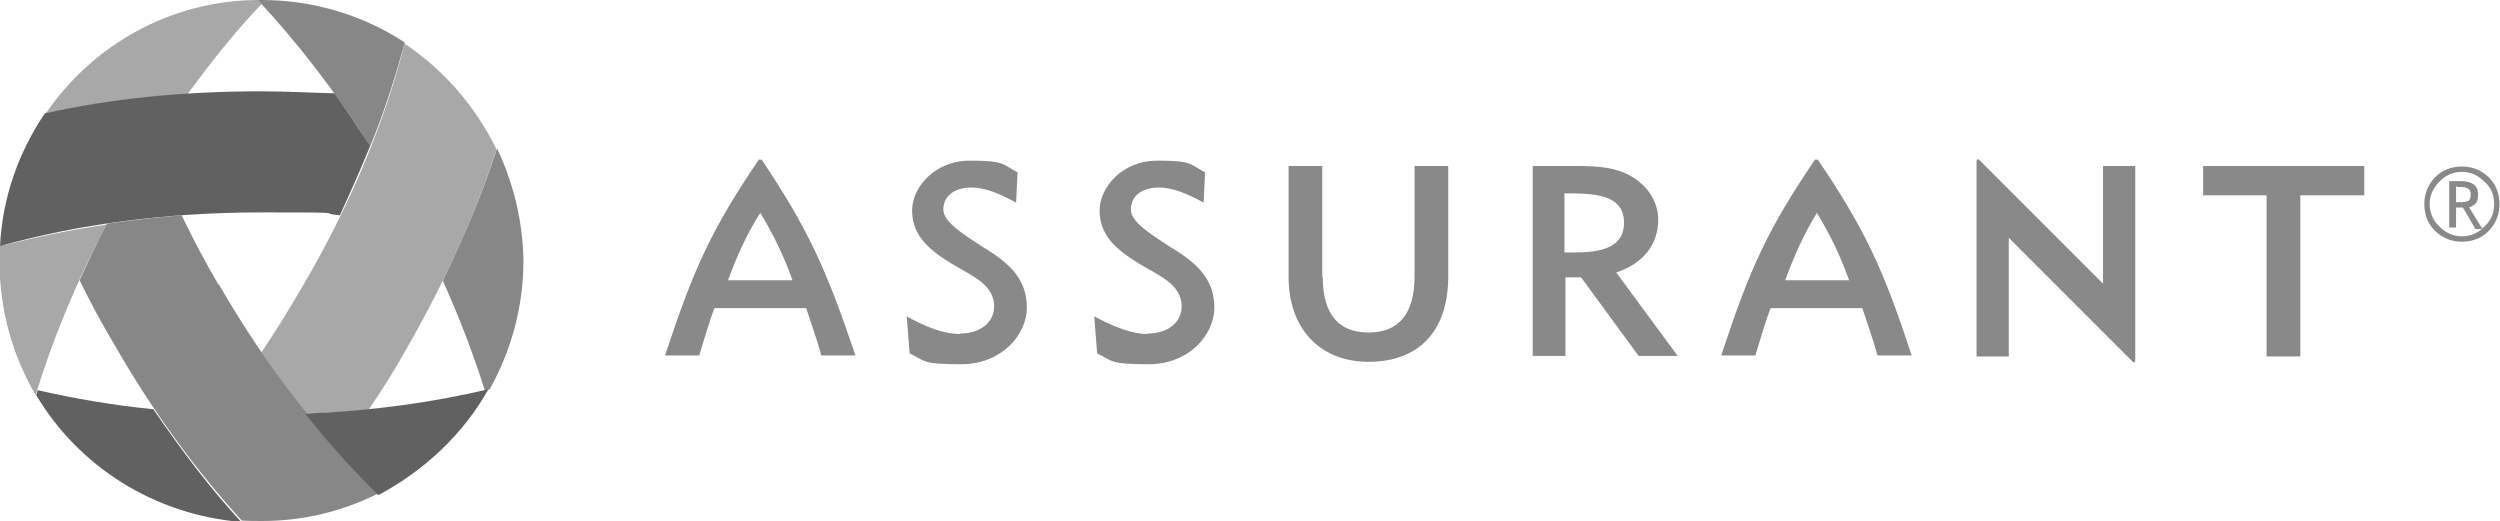
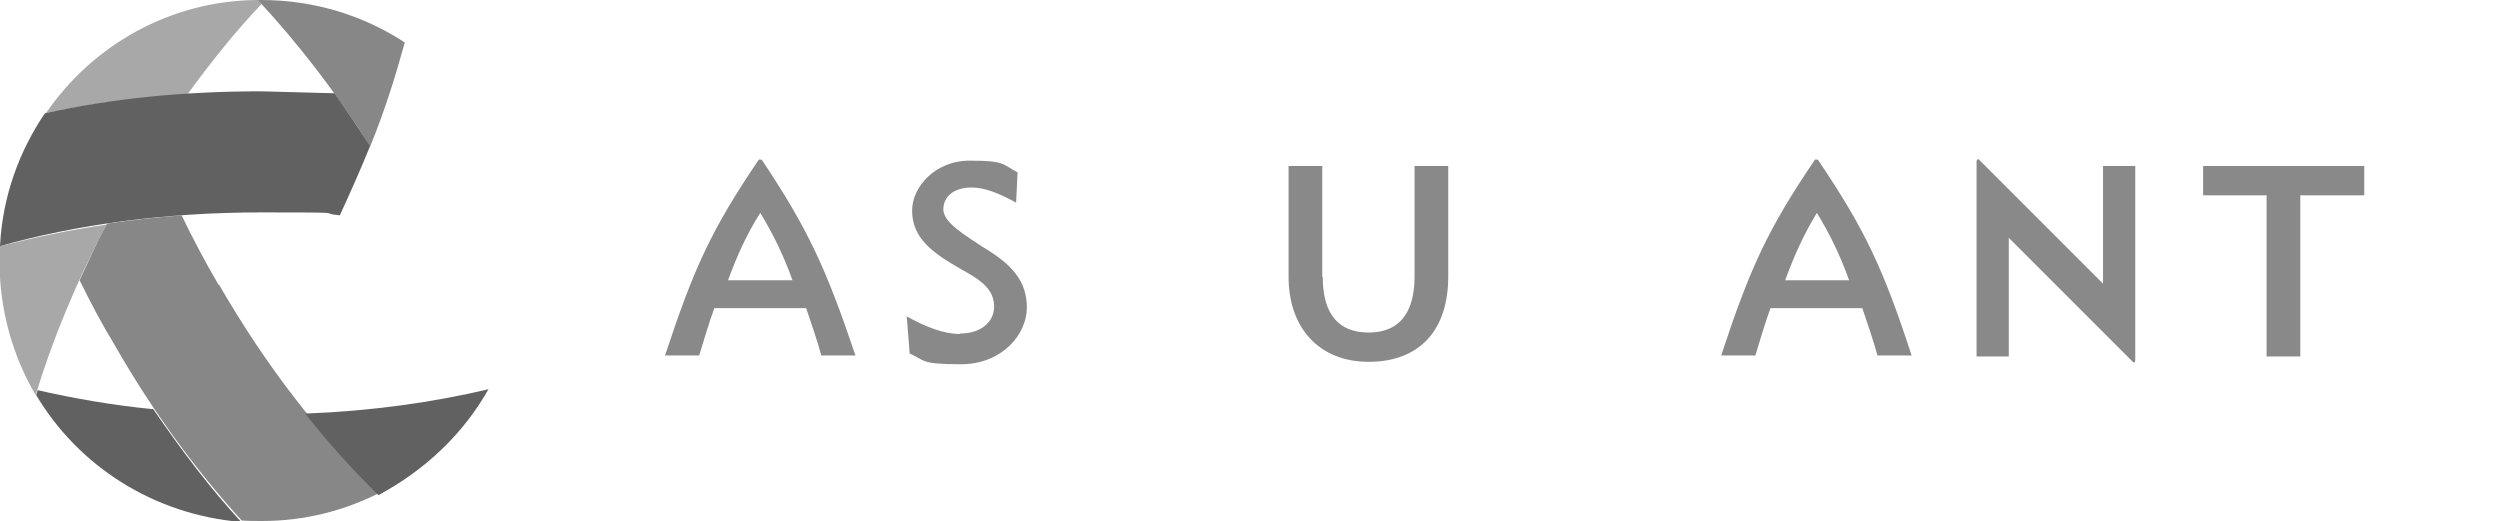
<svg xmlns="http://www.w3.org/2000/svg" version="1.1" id="Ebene_1" x="0px" y="0px" viewBox="0 0 512 106.8" style="enable-background:new 0 0 512 106.8;" xml:space="preserve">
  <style type="text/css">
	.st0{fill:#898989;}
	.st1{fill:#A8A8A8;}
	.st2{fill:#878787;}
	.st3{fill:#616161;}
</style>
  <g>
    <g id="Layer_1">
-       <path class="st0" d="M235.1,68.3c4.2,0,6.9-2.4,6.9-5.5c0-4.6-4.6-6.3-8.7-8.8c-5.3-3.2-8.1-6.2-8.1-10.9s4.6-10.2,11.8-10.2    s6.6,0.7,9.8,2.4l-0.3,6.2c-3.6-2-6.6-3.1-9.1-3.1c-3.6,0-5.8,1.8-5.8,4.5s4.5,5.3,8.1,7.7c5.9,3.5,9,6.9,9,12.4    s-5.1,11.6-13.5,11.6s-7.3-0.8-10.5-2.2l-0.6-7.6c4.2,2.2,7.7,3.6,10.9,3.6" />
      <path class="st0" d="M196.7,68.3c4.2,0,6.9-2.4,6.9-5.5c0-4.6-4.6-6.3-8.7-8.8c-5.3-3.2-8.1-6.2-8.1-10.9s4.6-10.2,11.8-10.2    s6.6,0.7,9.8,2.4l-0.3,6.2c-3.6-2-6.6-3.1-9.1-3.1c-3.6,0-5.8,1.8-5.8,4.5s4.5,5.3,8.1,7.7c5.9,3.5,9,6.9,9,12.4    s-5.1,11.6-13.5,11.6s-7.3-0.8-10.5-2.2l-0.6-7.6c4,2.2,7.6,3.6,10.9,3.6" />
      <path class="st0" d="M270.9,56.7c0,7.6,3.2,11.4,9.4,11.4s9.4-3.9,9.4-11.5V34h6.9v22.6c0,11.4-6.2,17.5-16.3,17.5    s-16.4-6.9-16.4-17.4V34h6.9v22.7" />
-       <path class="st0" d="M332.6,45.6c0-6-6.6-6-12.2-6v12.1C324.9,51.7,332.6,52.1,332.6,45.6L332.6,45.6z M313.8,34h9    c4.9,0,8.8,0.3,12.2,2.7c3,2.1,4.6,5.1,4.6,8.3c0,5.1-3.1,9-8.6,10.8l12.6,17.1h-8l-11.8-16.1h-3.2v16.1h-6.7V34" />
      <polyline class="st0" points="471.1,73 464.2,73 464.2,40 451.2,40 451.2,34 484.2,34 484.2,40 471.1,40 471.1,73   " />
      <path class="st0" d="M149.1,57.4c1.8-4.9,3.8-9.4,6.6-13.8c2.7,4.4,4.9,9,6.6,13.8H149.1L149.1,57.4z M156,32.7h-0.3    c0-0.1-0.3,0-0.3,0c-9.7,14.3-13.3,22.2-19.2,40.1h7c0.7-2.4,2.2-7.3,3.1-9.7h18.8c0.8,2.4,2.5,7.3,3.1,9.7h7    C169.1,54.7,165.4,46.8,156,32.7" />
      <path class="st0" d="M365.6,57.4c1.8-4.9,3.8-9.4,6.5-13.8c2.7,4.4,4.9,9,6.6,13.8h-13H365.6z M372.3,32.7H372c0-0.1-0.3,0-0.3,0    C362,47,358.4,54.9,352.5,72.8h7c0.7-2.4,2.2-7.3,3.1-9.7h18.8c0.8,2.4,2.5,7.3,3.1,9.7h7C385.6,54.7,381.8,46.8,372.3,32.7" />
      <polyline class="st0" points="411.4,48.7 436.9,74.2 437.2,74.2 437.3,73.8 437.3,34 430.7,34 430.7,58.1 405.2,32.6 404.9,32.7     404.8,33 404.8,73 411.4,73 411.4,48.7   " />
      <path class="st1" d="M0,50.4c0,1-0.1,2-0.1,3.1c0,10,2.7,19.4,7.4,27.4c3.4-11.2,8.3-23.1,14.5-34.9C14.1,47.1,6.8,48.7,0,50.4" />
      <path class="st1" d="M9.4,23.2c9-2,18.8-3.2,29-3.9c4.9-6.7,10-13.1,15.2-18.5L52.8,0C34.8,0.1,18.9,9.3,9.4,23.2" />
-       <path class="st1" d="M82.9,8.7C79,24.4,72,41.5,62.1,58.4c-2.8,4.8-5.6,9.4-8.6,13.8c3,4.4,6,8.6,9.1,12.5    c4.4-0.1,8.7-0.4,12.9-0.8c2.8-4.1,5.5-8.4,8-12.9c7.9-13.8,14-27.5,18.2-40.4c-4.3-8.8-10.9-16.4-18.9-21.7" />
      <path class="st2" d="M82.9,8.7C74.5,3.2,64.4,0,53.5,0h-0.7c8,8.6,15.9,18.7,23,30C78.8,22.7,81,15.6,82.9,8.7" />
-       <path class="st2" d="M101.8,30.4c-2.8,8.7-6.6,17.8-11.1,27.1c3.4,7.6,6.3,15.1,8.6,22.5c0.3-0.1,0.7-0.1,1-0.3    c4.3-7.7,6.9-16.7,6.9-26.2C107.1,45.2,105.1,37.4,101.8,30.4" />
      <path class="st2" d="M44.8,58.4c-2.8-4.8-5.3-9.5-7.6-14.3c-5.3,0.4-10.4,1-15.3,1.7c-2.1,3.9-3.9,7.9-5.6,11.6    c2.2,4.5,4.6,9,7.2,13.3c7.9,13.8,16.8,25.8,26,35.9c1.4,0.1,2.8,0.1,4.2,0.1c8.7,0,16.8-2.1,24.1-5.8    C66,89.8,54.6,75.2,44.8,58.2" />
      <path class="st3" d="M100.1,79.7c-11.4,2.7-24.1,4.5-37.6,5c4.9,6.2,9.8,11.6,15,16.7c9.5-5.1,17.4-12.5,22.6-21.8" />
      <path class="st3" d="M31.4,83.8c-8.3-0.8-16.3-2.2-23.7-3.9c-0.1,0.3-0.1,0.6-0.3,1c8.7,14.6,24.1,24.5,42,26    C43.2,100.2,37.2,92.3,31.4,83.8" />
-       <path class="st3" d="M53.4,18.7c-15.9,0-30.7,1.5-44.2,4.5C3.9,31,0.5,40.3,0,50.4c15.6-4.4,33.8-6.9,53.5-6.9s10.9,0.1,16.1,0.6    c2.2-4.8,4.3-9.5,6.2-14.2c-2.4-3.6-4.8-7.3-7.3-10.8C63.7,19,58.7,18.7,53.4,18.7" />
-       <path class="st0" d="M503,38.2v3.2h0.8c0.8,0,1.5-0.1,1.8-0.3c0.3-0.3,0.4-0.7,0.4-1.3c0-1.1-0.7-1.5-2.1-1.5h-0.6l-0.4-0.2    L503,38.2z M506.8,46.6l-2.4-4.1H503v4.1h-1.4v-9.5h2.4c2.2,0,3.5,0.8,3.5,2.7s-0.6,2.1-1.8,2.7l2.7,4.4h-1.5v-0.2l0,0L506.8,46.6    z M510.8,41.8c0-1.8-0.6-3.4-2-4.6c-1.3-1.3-2.8-2-4.6-2s-3.4,0.7-4.6,2c-1.3,1.3-2,2.8-2,4.6s0.7,3.4,2,4.6c1.3,1.3,2.8,2,4.6,2    s3.4-0.7,4.6-2C510.2,45.1,510.8,43.6,510.8,41.8z M496.5,41.8c0-2.1,0.7-3.9,2.2-5.5c1.5-1.5,3.4-2.2,5.5-2.2s3.9,0.7,5.5,2.2    c1.5,1.5,2.2,3.4,2.2,5.5s-0.7,3.9-2.2,5.5c-1.5,1.5-3.4,2.2-5.5,2.2s-3.9-0.7-5.5-2.2C497.3,45.9,496.5,44.1,496.5,41.8" />
+       <path class="st3" d="M53.4,18.7c-15.9,0-30.7,1.5-44.2,4.5C3.9,31,0.5,40.3,0,50.4c15.6-4.4,33.8-6.9,53.5-6.9s10.9,0.1,16.1,0.6    c2.2-4.8,4.3-9.5,6.2-14.2c-2.4-3.6-4.8-7.3-7.3-10.8" />
    </g>
  </g>
</svg>